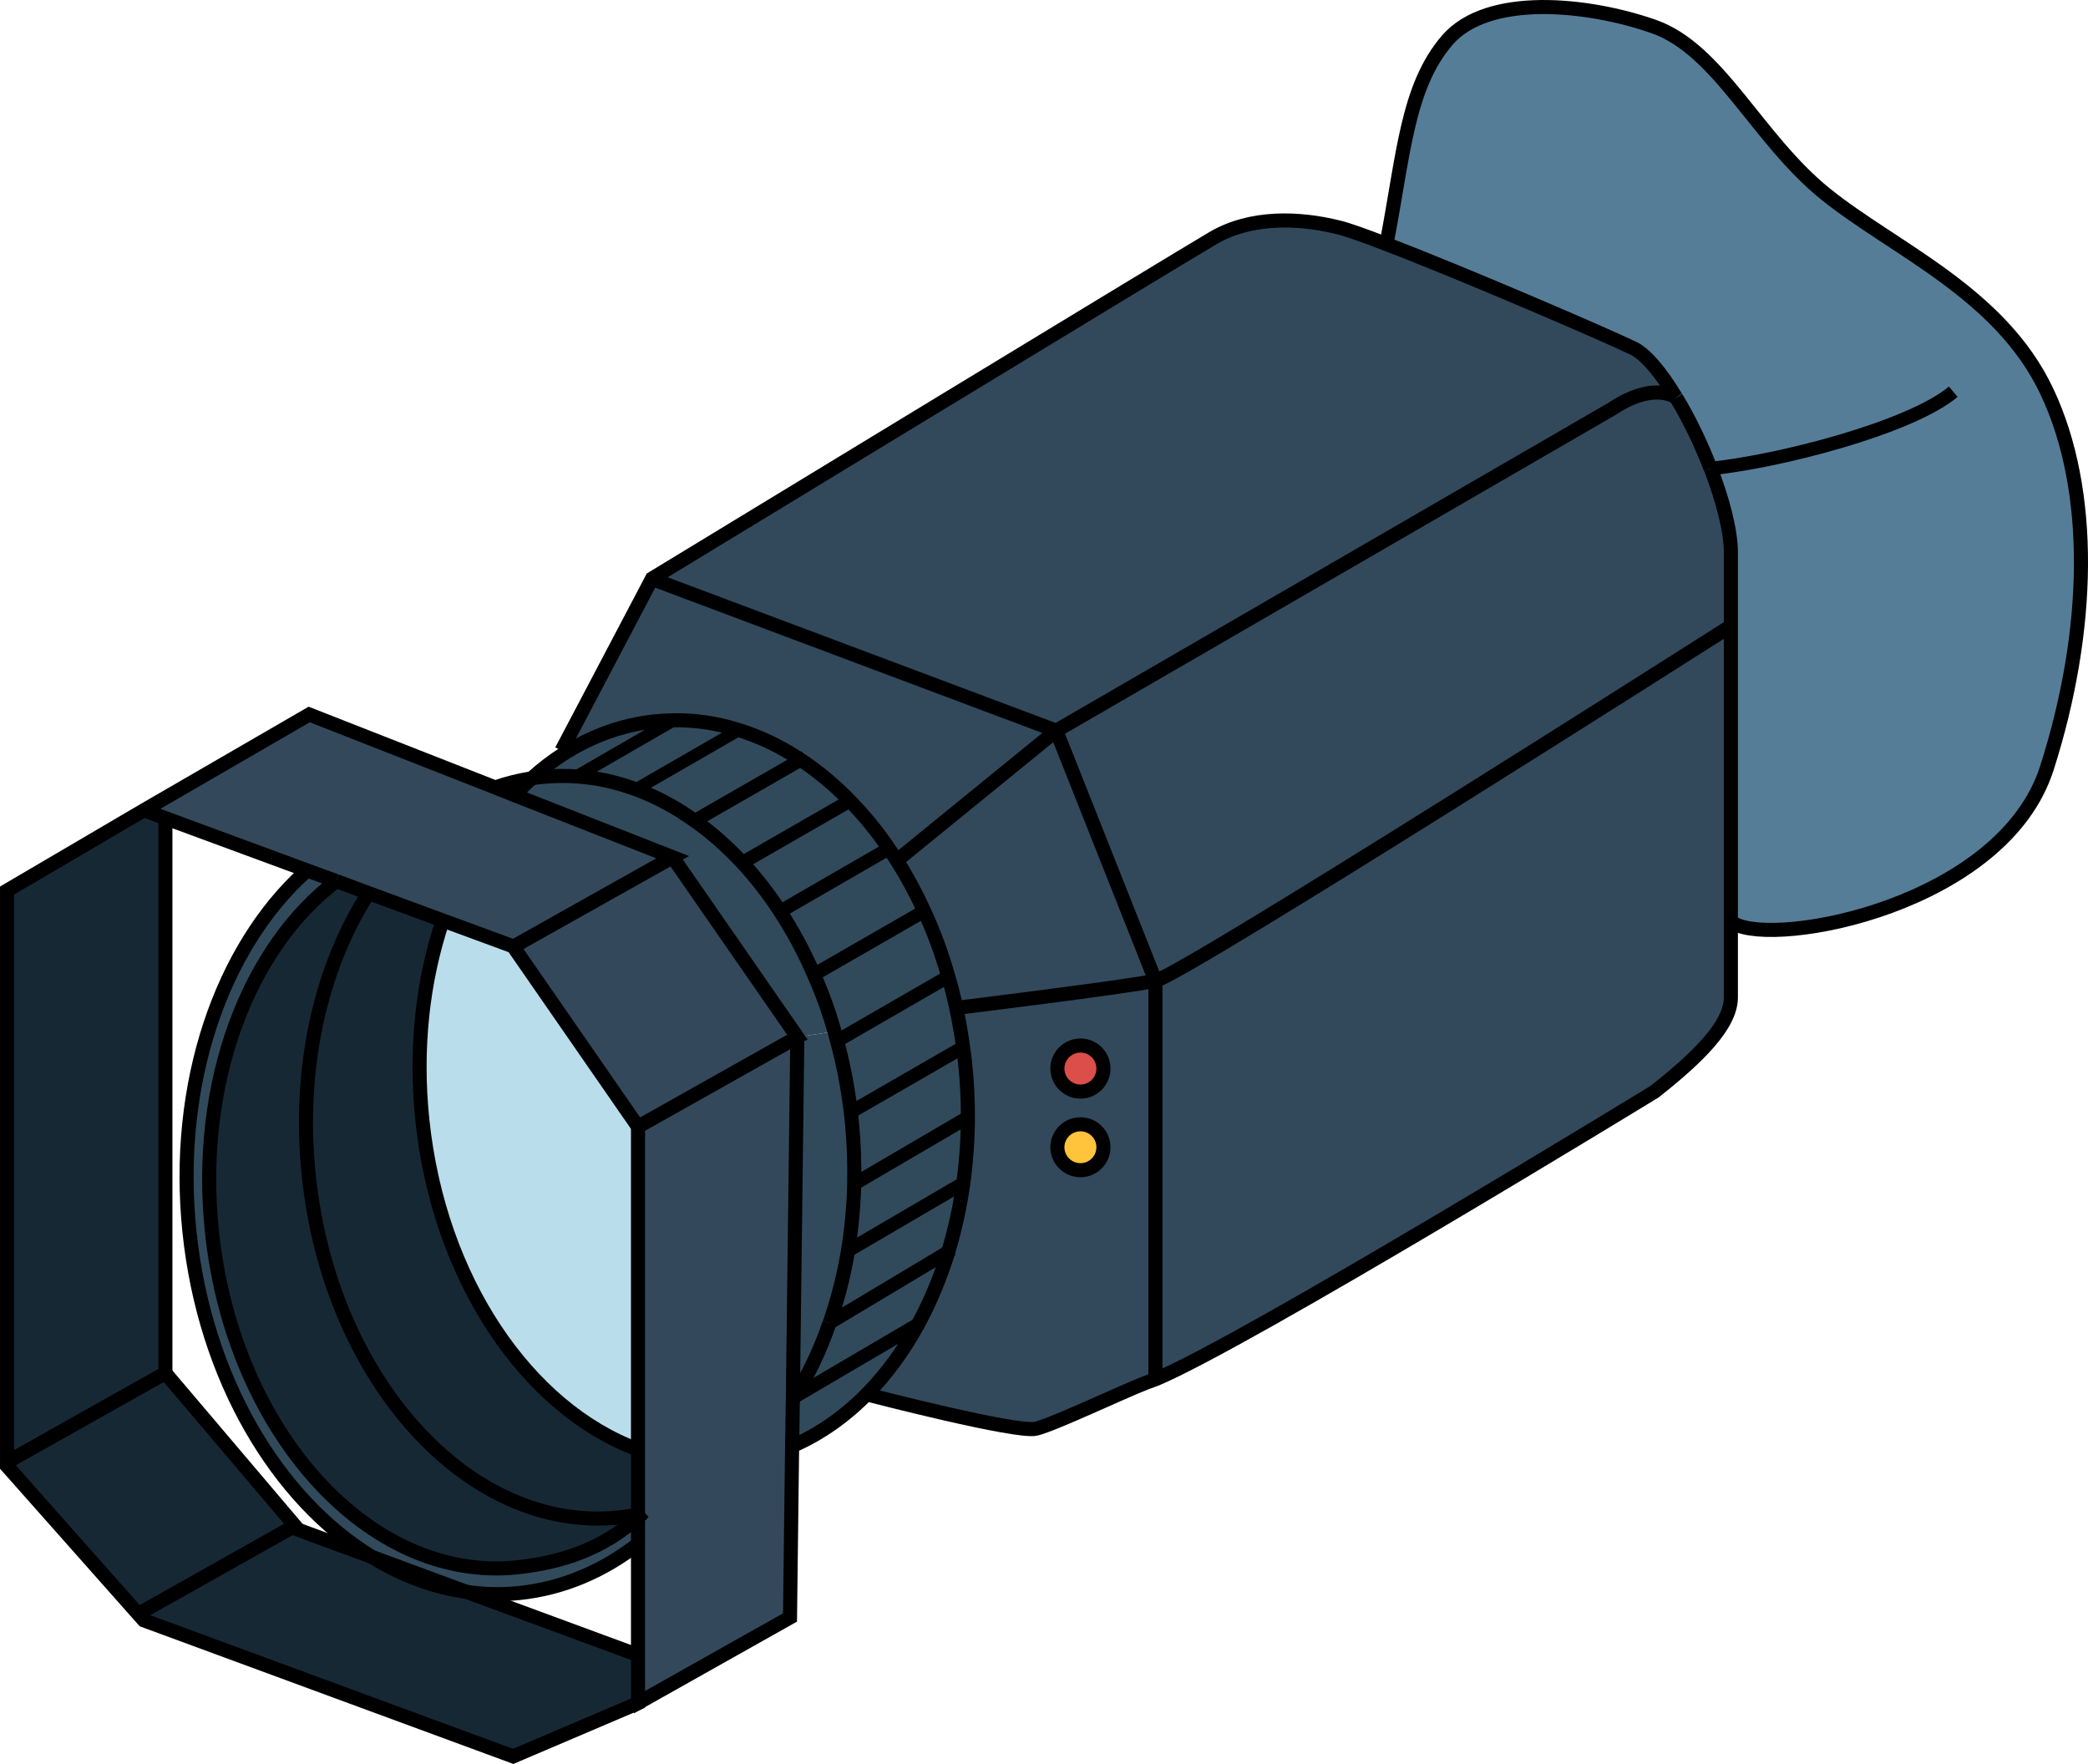
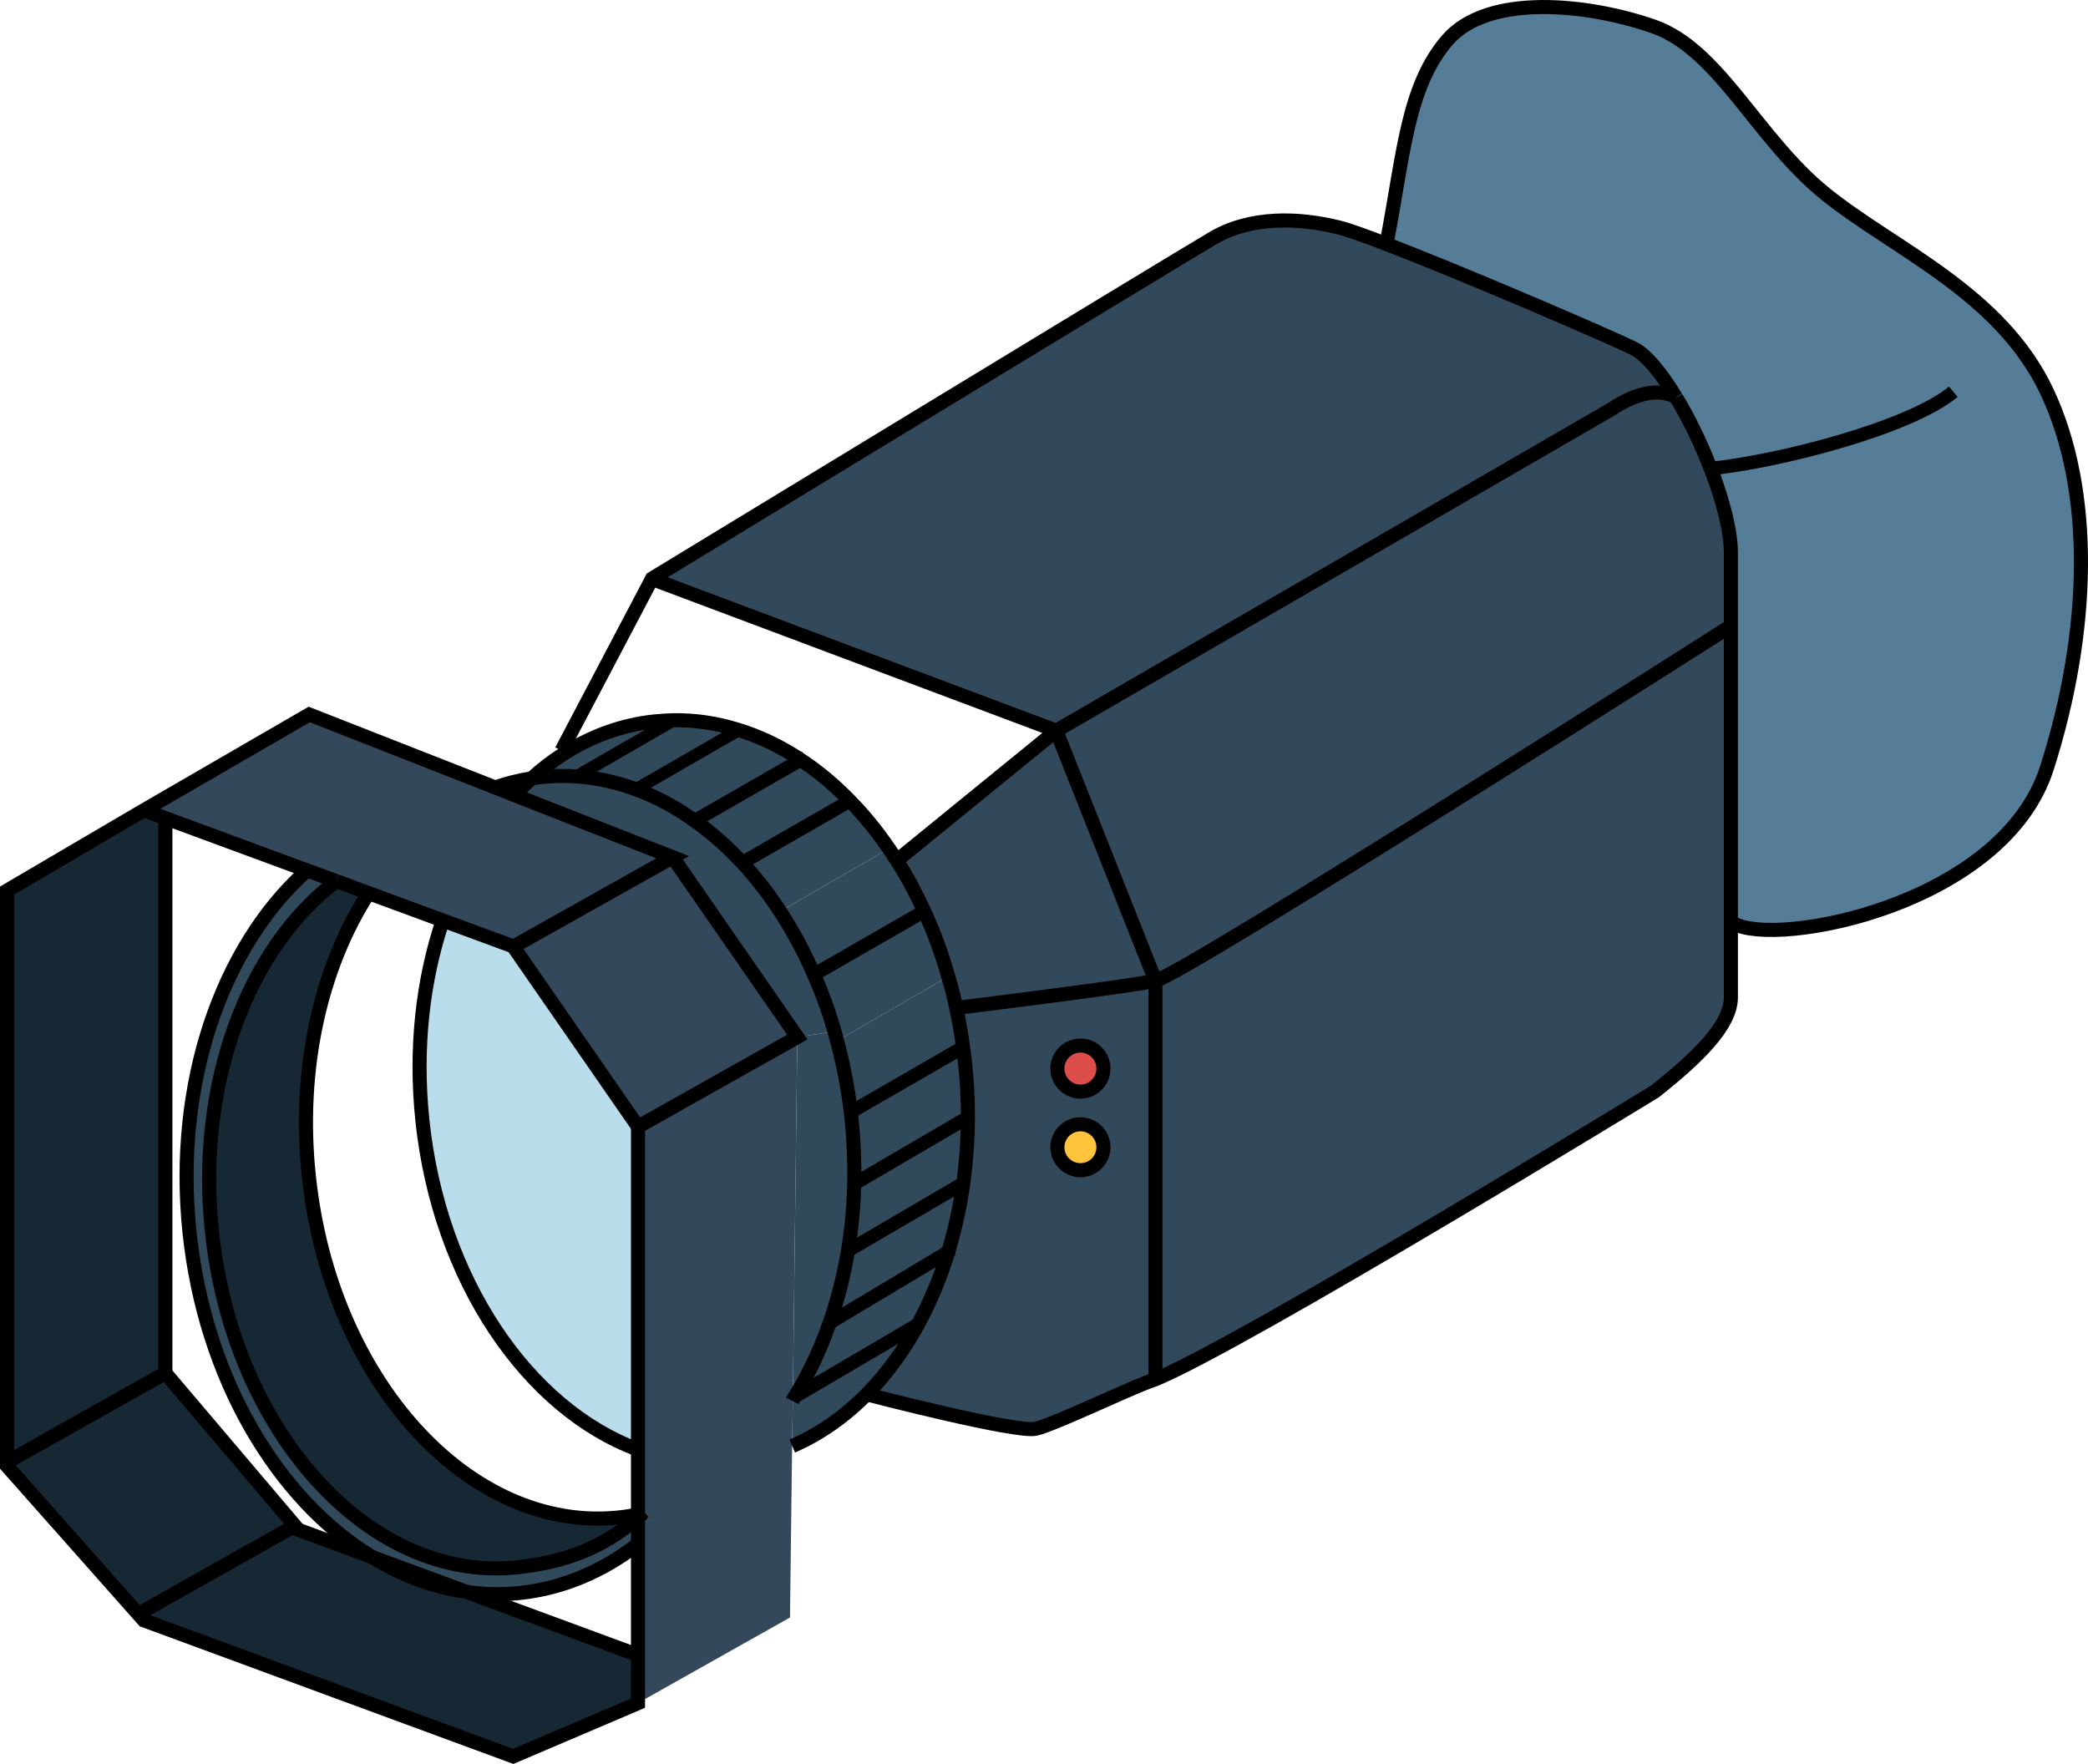
<svg xmlns="http://www.w3.org/2000/svg" id="_レイヤー_2" width="203.873" height="172.228" viewBox="0 0 203.873 172.228">
  <g id="top">
    <path d="M167.036,45.744h-.014c-.935-2.435-2.118-4.883-3.356-6.919l-.028-.028c-1.43-2.38-2.93-4.209-4.168-4.8-2.861-1.375-16.45-7.235-24.098-10.165,1.678-8.638,1.994-15.35,5.956-19.93,3.961-4.567,13.713-3.562,20.123-1.32,6.41,2.242,10.068,10.921,16.767,16.34,6.712,5.419,17.097,9.642,21.65,19.325,4.567,9.683,4.278,23.287,0,36.711-4.264,13.411-26.423,17.592-30.59,15.199h-.275v-36.202c0-2.146-.798-5.158-1.967-8.211Z" style="fill:#567d98; stroke-width:0px;" />
    <path d="M169.003,90.158v7.221c0,2.737-3.232,5.873-7.441,9.202,0,0-39.985,24.456-48.746,28.087v-38.912c2.751-.591,56.188-34.634,56.188-34.634v29.036Z" style="fill:#32495c; stroke-width:0px;" />
    <path d="M169.003,53.955v7.166s-53.437,34.043-56.188,34.634l-9.683-24.414,54.276-31.429c3.865-2.572,5.956-1.293,6.231-1.114l.028.028c1.238,2.036,2.421,4.484,3.356,6.919h.014c1.169,3.054,1.967,6.066,1.967,8.211Z" style="fill:#32495c; stroke-width:0px;" />
    <path d="M163.638,38.798c-.275-.179-2.366-1.458-6.231,1.114l-54.276,31.429-39.462-14.814-.014-.014.014-.028s51.071-31.072,54.757-33.231c3.7-2.173,8.377-2.022,12.297-1.045.853.206,2.517.798,4.649,1.623,7.648,2.93,21.237,8.789,24.098,10.165,1.238.591,2.737,2.421,4.168,4.8Z" style="fill:#32495c; stroke-width:0px;" />
    <path d="M89.639,129.303c1.183-2.173,2.173-4.553,2.957-7.084v-.014c.619-2.063,1.1-4.223,1.43-6.465.303-2.146.468-4.36.481-6.63,0-1.747-.083-3.521-.275-5.309-.055-.509-.11-1.004-.193-1.499-.165-1.32-.399-2.613-.674-3.893,0,0,16.698-2.049,19.449-2.655v38.912c-.358.138-.66.248-.908.33-2.448.949-8.927,4.044-10.756,4.498-1.829.454-16.203-3.274-16.203-3.274l-.206-.206c1.857-1.912,3.507-4.168,4.897-6.712ZM107.74,104.325c0-1.238-1.004-2.242-2.242-2.242s-2.256,1.004-2.256,2.242c0,1.252,1.018,2.256,2.256,2.256s2.242-1.004,2.242-2.256ZM107.74,112.014c0-1.238-1.004-2.242-2.242-2.242s-2.256,1.004-2.256,2.242,1.018,2.242,2.256,2.242,2.242-1.004,2.242-2.242Z" style="fill:#32495c; stroke-width:0px;" />
    <path d="M103.132,71.341l9.683,24.414c-2.751.605-19.449,2.655-19.449,2.655-.22-1.032-.468-2.049-.77-3.04-.633-2.242-1.417-4.388-2.352-6.396-.798-1.747-1.692-3.411-2.682-4.952l15.57-12.682Z" style="fill:#32495c; stroke-width:0px;" />
    <path d="M105.498,102.083c1.238,0,2.242,1.004,2.242,2.242,0,1.252-1.004,2.256-2.242,2.256s-2.256-1.004-2.256-2.256c0-1.238,1.018-2.242,2.256-2.242Z" style="fill:#db4e49; stroke-width:0px;" />
    <path d="M105.498,109.772c1.238,0,2.242,1.004,2.242,2.242s-1.004,2.242-2.242,2.242-2.256-1.004-2.256-2.242,1.018-2.242,2.256-2.242Z" style="fill:#ffc43b; stroke-width:0px;" />
-     <path d="M65.774,70.323c-.605.014-1.21.055-1.816.11-3.219.33-6.231,1.444-8.94,3.177l-.193-.316,8.83-16.781.014.014,39.462,14.814-15.57,12.682c-.248-.399-.509-.798-.784-1.183-1.155-1.706-2.435-3.26-3.796-4.649-1.499-1.541-3.109-2.888-4.8-4.003-1.994-1.334-4.113-2.338-6.3-2.985-1.981-.605-4.03-.908-6.107-.88Z" style="fill:#32495c; stroke-width:0px;" />
    <path d="M94.233,103.802c.193,1.788.275,3.562.275,5.309h-.028l-11.072,6.478c.041-2.077-.041-4.195-.261-6.341-.028-.275-.055-.55-.096-.825l.358-.041,10.522-6.066.11-.014c.083.495.138.99.193,1.499Z" style="fill:#314a5b; stroke-width:0px;" />
    <path d="M94.48,109.111h.028c-.014,2.27-.179,4.484-.481,6.63l-.261-.041-10.962,6.41c.344-2.104.55-4.278.605-6.52l11.072-6.478Z" style="fill:#314a5b; stroke-width:0px;" />
    <path d="M94.04,102.303l-.11.014-10.522,6.066-.358.041c-.289-2.38-.743-4.69-1.348-6.891l.33-.083,10.509-6.066.055-.014c.303.99.55,2.008.77,3.04.275,1.279.509,2.572.674,3.893Z" style="fill:#314a5b; stroke-width:0px;" />
    <path d="M93.765,115.7l.261.041c-.33,2.242-.812,4.401-1.43,6.465v.014l-11.581,6.932c.77-2.228,1.375-4.58,1.788-7.042l10.962-6.41Z" style="fill:#314a5b; stroke-width:0px;" />
    <path d="M92.596,95.371l-.055.014-10.509,6.066-.33.083c-.069-.275-.138-.55-.22-.825-.55-1.939-1.224-3.796-2.008-5.557l.055-.028,10.522-6.052.193-.096c.935,2.008,1.719,4.154,2.352,6.396Z" style="fill:#314a5b; stroke-width:0px;" />
    <path d="M81.015,129.152l11.581-6.932c-.784,2.531-1.774,4.91-2.957,7.084l-11.925,7.001-.055-.041c1.334-2.159,2.462-4.539,3.342-7.111h.014Z" style="fill:#314a5b; stroke-width:0px;" />
    <path d="M87.562,84.023c.99,1.541,1.884,3.205,2.682,4.952l-.193.096-10.522,6.052-.055.028c-.949-2.201-2.063-4.264-3.301-6.162l10.357-5.983.248-.165c.275.385.536.784.784,1.183Z" style="fill:#314a5b; stroke-width:0px;" />
    <path d="M77.713,136.304l11.925-7.001c-1.389,2.545-3.04,4.8-4.897,6.712-2.187,2.242-4.677,4.003-7.386,5.172h-.014l.069-4.512.248-.413.055.041Z" style="fill:#314a5b; stroke-width:0px;" />
    <path d="M86.778,82.84l-.248.165-10.357,5.983c-1.128-1.719-2.352-3.301-3.672-4.732l.096-.096,10.385-5.969c1.362,1.389,2.641,2.943,3.796,4.649Z" style="fill:#314a5b; stroke-width:0px;" />
    <path d="M82.803,122.11c-.413,2.462-1.018,4.814-1.788,7.042h-.014c-.88,2.572-2.008,4.952-3.342,7.111l-.248.413.44-35.418,3.631-.55c.083.275.151.55.22.825.605,2.201,1.059,4.512,1.348,6.891.041.275.069.55.096.825.22,2.146.303,4.264.261,6.341-.055,2.242-.261,4.415-.605,6.52Z" style="fill:#314a5b; stroke-width:0px;" />
    <path d="M82.981,78.191l-10.385,5.969-.096.096c-1.43-1.541-2.957-2.902-4.567-4.044l.165-.234,10.082-5.791c1.692,1.114,3.301,2.462,4.8,4.003Z" style="fill:#314a5b; stroke-width:0px;" />
    <path d="M76.173,88.988c1.238,1.898,2.352,3.961,3.301,6.162.784,1.761,1.458,3.617,2.008,5.557l-3.631.55-12.173-17.565-15.433-6.052c.536-.578,1.1-1.142,1.678-1.651.316-.055.633-.096.949-.124,1.169-.124,2.338-.138,3.494-.055,2.008.138,3.975.591,5.873,1.307,1.981.743,3.893,1.788,5.694,3.095,1.609,1.142,3.136,2.503,4.567,4.044,1.32,1.43,2.545,3.012,3.672,4.732Z" style="fill:#314a5b; stroke-width:0px;" />
    <path d="M78.181,74.189l-10.082,5.791-.165.234c-1.802-1.307-3.714-2.352-5.694-3.095l.055-.165,9.518-5.488.069-.261c2.187.646,4.305,1.651,6.3,2.985Z" style="fill:#314a5b; stroke-width:0px;" />
    <polygon points="65.678 83.693 77.851 101.258 62.295 110.005 50.122 92.427 65.678 83.693" style="fill:#33495b; stroke-width:0px;" />
    <path d="M62.68,147.776c-.124.041-.248.069-.385.083v-37.853l15.556-8.748-.44,35.418-.069,4.512-.206,16.739-14.841,8.349v-18.142c.138-.11.261-.234.385-.358Z" style="fill:#33495b; stroke-width:0px;" />
    <path d="M71.882,71.204l-.069.261-9.518,5.488-.055.165c-1.898-.715-3.865-1.169-5.873-1.307v-.055l9.408-5.433c2.077-.028,4.126.275,6.107.88Z" style="fill:#314a5b; stroke-width:0px;" />
    <path d="M65.774,70.323l-9.408,5.433v.055c-1.155-.083-2.325-.069-3.494.055-.316.028-.633.069-.949.124.977-.894,2.022-1.692,3.095-2.38,2.71-1.733,5.722-2.847,8.94-3.177.605-.055,1.21-.096,1.816-.11Z" style="fill:#314a5b; stroke-width:0px;" />
    <polygon points="43.231 89.869 35.982 87.2 32.846 86.031 32.832 86.031 29.875 84.945 16.148 79.883 14.043 79.113 30.191 69.76 48.347 76.884 50.246 77.641 65.678 83.693 50.122 92.427 50.108 92.4 43.231 89.869" style="fill:#33495b; stroke-width:0px;" />
    <path d="M62.295,161.599v4.677l-.124.069-12.063,5.144-36.065-13.287-.55-.619,15.006-8.445,7.84,2.888c2.888,1.788,5.997,2.957,9.202,3.397l16.753,6.176Z" style="fill:#172835; stroke-width:0px;" />
    <path d="M62.295,148.133v2.613c-3.384,2.641-7.29,4.333-11.54,4.787-1.761.179-3.494.151-5.213-.11l-9.202-3.397c-9.271-5.639-16.354-17.482-17.84-31.746-1.513-14.497,3.15-27.743,11.293-35.129l.083-.206,2.957,1.087c-8.569,6.478-13.658,19.642-12.145,34.166,2.049,19.642,15.391,34.331,29.779,32.832,4.484-.468,8.432-1.843,11.829-4.897Z" style="fill:#314a5b; stroke-width:0px;" />
    <path d="M62.295,147.858v.275c-3.397,3.054-7.345,4.429-11.829,4.897-14.387,1.499-27.729-13.191-29.779-32.832-1.513-14.525,3.576-27.688,12.145-34.166h.014l3.136,1.169c-4.608,7.152-6.946,17.014-5.832,27.578,2.077,19.972,15.639,34.909,30.274,33.382.633-.069,1.252-.165,1.871-.303Z" style="fill:#172835; stroke-width:0px;" />
-     <path d="M62.295,141.531v6.327c-.619.138-1.238.234-1.871.303-14.635,1.527-28.197-13.411-30.274-33.382-1.114-10.564,1.224-20.426,5.832-27.578l7.249,2.668c-1.953,5.804-2.723,12.475-1.994,19.477,1.637,15.653,10.316,28.224,21.058,32.186Z" style="fill:#172835; stroke-width:0px;" />
    <path d="M50.122,92.427l12.173,17.578v31.526c-10.742-3.961-19.421-16.533-21.058-32.186-.729-7.001.041-13.672,1.994-19.477l6.877,2.531.014.028Z" style="fill:#baddec; stroke-width:0px;" />
    <polygon points="28.5 149.137 13.493 157.583 .688 143.14 .688 142.755 16.148 134.062 28.802 148.972 28.5 149.137" style="fill:#172835; stroke-width:0px;" />
    <polygon points="16.148 79.883 16.148 134.062 .688 142.755 .688 87.118 .688 86.953 14.043 79.113 16.148 79.883" style="fill:#172835; stroke-width:0px;" />
    <path d="M167.036,45.744c1.169,3.054,1.967,6.066,1.967,8.211v43.423c0,2.737-3.232,5.873-7.441,9.202,0,0-39.985,24.456-48.746,28.087-.358.138-.66.248-.908.33-2.448.949-8.927,4.044-10.756,4.498-1.829.454-16.203-3.274-16.203-3.274" style="fill:none; stroke:#000; stroke-miterlimit:10; stroke-width:1.375px;" />
    <path d="M163.666,38.825c1.238,2.036,2.421,4.484,3.356,6.919" style="fill:none; stroke:#000; stroke-miterlimit:10; stroke-width:1.375px;" />
    <path d="M54.826,73.294l8.83-16.781.014-.028s51.071-31.072,54.757-33.231c3.7-2.173,8.377-2.022,12.297-1.045.853.206,2.517.798,4.649,1.623,7.648,2.93,21.237,8.789,24.098,10.165,1.238.591,2.737,2.421,4.168,4.8" style="fill:none; stroke:#000; stroke-miterlimit:10; stroke-width:1.375px;" />
    <path d="M87.287,84.257l.275-.234,15.57-12.682,54.276-31.429c3.865-2.572,5.956-1.293,6.231-1.114l.028.028" style="fill:none; stroke:#000; stroke-miterlimit:10; stroke-width:1.375px;" />
    <polyline points=".578 142.81 .688 142.755 16.148 134.062 16.148 79.883" style="fill:none; stroke:#000; stroke-miterlimit:10; stroke-width:1.375px;" />
    <polyline points="50.108 92.441 50.122 92.427 65.678 83.693 50.246 77.641 48.347 76.884 30.191 69.76 14.043 79.113 .688 86.953 .688 87.118 .688 142.755 .688 143.14 13.493 157.583 14.043 158.202 50.108 171.488 62.171 166.344 62.295 166.289 62.295 166.276 62.295 161.599 62.295 150.747 62.295 148.133 62.295 147.858 62.295 141.531 62.295 110.005" style="fill:none; stroke:#000; stroke-miterlimit:10; stroke-width:1.375px;" />
    <polyline points="28.114 149 28.5 149.137 36.34 152.026 45.541 155.423 62.295 161.599" style="fill:none; stroke:#000; stroke-miterlimit:10; stroke-width:1.375px;" />
    <polyline points="32.832 86.031 29.875 84.945 16.148 79.883 14.043 79.113" style="fill:none; stroke:#000; stroke-miterlimit:10; stroke-width:1.375px;" />
    <polyline points="62.295 110.005 50.122 92.427 50.108 92.4 43.231 89.869 35.982 87.2 32.846 86.031" style="fill:none; stroke:#000; stroke-miterlimit:10; stroke-width:1.375px;" />
    <polyline points="65.678 83.693 77.851 101.258 62.295 110.005" style="fill:none; stroke:#000; stroke-miterlimit:10; stroke-width:1.375px;" />
-     <polyline points="77.851 101.258 77.411 136.676 77.342 141.187 77.136 157.926 62.295 166.276 62.171 166.344 61.579 166.674" style="fill:none; stroke:#000; stroke-miterlimit:10; stroke-width:1.375px;" />
    <polyline points="16.148 134.062 28.802 148.972 28.5 149.137 13.493 157.583 13.232 157.72" style="fill:none; stroke:#000; stroke-miterlimit:10; stroke-width:1.375px;" />
    <path d="M62.295,150.747c-3.384,2.641-7.29,4.333-11.54,4.787-1.761.179-3.494.151-5.213-.11-3.205-.44-6.313-1.609-9.202-3.397-9.271-5.639-16.354-17.482-17.84-31.746-1.513-14.497,3.15-27.743,11.293-35.129" style="fill:none; stroke:#000; stroke-miterlimit:10; stroke-width:1.375px;" />
    <path d="M62.845,147.624c-.055.055-.11.11-.165.151-.124.124-.248.248-.385.358-3.397,3.054-7.345,4.429-11.829,4.897-14.387,1.499-27.729-13.191-29.779-32.832-1.513-14.525,3.576-27.688,12.145-34.166h.014" style="fill:none; stroke:#000; stroke-miterlimit:10; stroke-width:1.375px;" />
    <path d="M81.001,129.152c-.88,2.572-2.008,4.952-3.342,7.111l-.248.413c-.028.028-.055.069-.069.096" style="fill:none; stroke:#000; stroke-miterlimit:10; stroke-width:1.375px;" />
    <path d="M48.347,76.884c1.155-.399,2.352-.701,3.576-.894.316-.055.633-.096.949-.124,1.169-.124,2.338-.138,3.494-.055,2.008.138,3.975.591,5.873,1.307,1.981.743,3.893,1.788,5.694,3.095,1.609,1.142,3.136,2.503,4.567,4.044,1.32,1.43,2.545,3.012,3.672,4.732,1.238,1.898,2.352,3.961,3.301,6.162.784,1.761,1.458,3.617,2.008,5.557.083.275.151.55.22.825.605,2.201,1.059,4.512,1.348,6.891.041.275.069.55.096.825.22,2.146.303,4.264.261,6.341-.055,2.242-.261,4.415-.605,6.52-.413,2.462-1.018,4.814-1.788,7.042" style="fill:none; stroke:#000; stroke-miterlimit:10; stroke-width:1.375px;" />
    <path d="M62.955,147.721c-.096.028-.179.041-.275.055-.124.041-.248.069-.385.083-.619.138-1.238.234-1.871.303-14.635,1.527-28.197-13.411-30.274-33.382-1.114-10.564,1.224-20.426,5.832-27.578" style="fill:none; stroke:#000; stroke-miterlimit:10; stroke-width:1.375px;" />
    <path d="M62.295,141.531c-10.742-3.961-19.421-16.533-21.058-32.186-.729-7.001.041-13.672,1.994-19.477v-.014" style="fill:none; stroke:#000; stroke-miterlimit:10; stroke-width:1.375px;" />
    <path d="M92.596,122.22c-.784,2.531-1.774,4.91-2.957,7.084-1.389,2.545-3.04,4.8-4.897,6.712-2.187,2.242-4.677,4.003-7.386,5.172" style="fill:none; stroke:#000; stroke-miterlimit:10; stroke-width:1.375px;" />
    <path d="M50.246,77.641c.536-.578,1.1-1.142,1.678-1.651.977-.894,2.022-1.692,3.095-2.38,2.71-1.733,5.722-2.847,8.94-3.177.605-.055,1.21-.096,1.816-.11,2.077-.028,4.126.275,6.107.88,2.187.646,4.305,1.651,6.3,2.985,1.692,1.114,3.301,2.462,4.8,4.003,1.362,1.389,2.641,2.943,3.796,4.649.275.385.536.784.784,1.183.99,1.541,1.884,3.205,2.682,4.952.935,2.008,1.719,4.154,2.352,6.396.303.99.55,2.008.77,3.04.275,1.279.509,2.572.674,3.893.083.495.138.99.193,1.499.193,1.788.275,3.562.275,5.309-.014,2.27-.179,4.484-.481,6.63-.33,2.242-.812,4.401-1.43,6.465" style="fill:none; stroke:#000; stroke-miterlimit:10; stroke-width:1.375px;" />
    <polyline points="63.67 56.528 103.132 71.341 112.815 95.756 112.815 134.667 112.815 134.998" style="fill:none; stroke:#000; stroke-miterlimit:10; stroke-width:1.375px;" />
    <path d="M93.366,98.41s16.698-2.049,19.449-2.655c2.751-.591,56.188-34.634,56.188-34.634" style="fill:none; stroke:#000; stroke-miterlimit:10; stroke-width:1.375px;" />
    <path d="M135.373,23.833c1.678-8.638,1.994-15.35,5.956-19.93,3.961-4.567,13.713-3.562,20.123-1.32,6.41,2.242,10.068,10.921,16.767,16.34,6.712,5.419,17.097,9.642,21.65,19.325,4.567,9.683,4.278,23.287,0,36.711-4.264,13.411-26.423,17.592-30.59,15.199" style="fill:none; stroke:#000; stroke-miterlimit:10; stroke-width:1.375px;" />
    <path d="M107.74,104.325c0,1.252-1.004,2.256-2.242,2.256s-2.256-1.004-2.256-2.256c0-1.238,1.018-2.242,2.256-2.242s2.242,1.004,2.242,2.242Z" style="fill:none; stroke:#000; stroke-miterlimit:10; stroke-width:1.375px;" />
    <path d="M107.74,112.014c0,1.238-1.004,2.242-2.242,2.242s-2.256-1.004-2.256-2.242,1.018-2.242,2.256-2.242,2.242,1.004,2.242,2.242Z" style="fill:none; stroke:#000; stroke-miterlimit:10; stroke-width:1.375px;" />
    <polyline points="72.597 84.161 82.981 78.191 83.119 78.109" style="fill:none; stroke:#000; stroke-miterlimit:10; stroke-width:1.319px;" />
-     <polyline points="76.022 89.071 76.173 88.988 86.53 83.005" style="fill:none; stroke:#000; stroke-miterlimit:10; stroke-width:1.319px;" />
    <line x1="79.529" y1="95.123" x2="90.051" y2="89.071" style="fill:none; stroke:#000; stroke-miterlimit:10; stroke-width:1.319px;" />
-     <line x1="82.032" y1="101.45" x2="92.541" y2="95.384" style="fill:none; stroke:#000; stroke-miterlimit:10; stroke-width:1.319px;" />
    <line x1="83.408" y1="108.382" x2="93.93" y2="102.317" style="fill:none; stroke:#000; stroke-miterlimit:10; stroke-width:1.319px;" />
    <line x1="83.408" y1="115.59" x2="94.48" y2="109.111" style="fill:none; stroke:#000; stroke-miterlimit:10; stroke-width:1.319px;" />
    <polyline points="82.706 122.165 82.803 122.11 93.765 115.7" style="fill:none; stroke:#000; stroke-miterlimit:10; stroke-width:1.319px;" />
    <polyline points="81.015 129.152 92.596 122.22 92.596 122.206 92.747 122.123" style="fill:none; stroke:#000; stroke-miterlimit:10; stroke-width:1.319px;" />
    <line x1="81.001" y1="129.152" x2="81.015" y2="129.152" style="fill:none; stroke:#000; stroke-miterlimit:10; stroke-width:1.375px;" />
    <polyline points="77.713 136.304 89.639 129.303 89.886 129.152" style="fill:none; stroke:#000; stroke-miterlimit:10; stroke-width:1.319px;" />
    <polyline points="68.099 79.979 78.181 74.189 78.621 73.927" style="fill:none; stroke:#000; stroke-miterlimit:10; stroke-width:1.319px;" />
    <line x1="62.295" y1="76.953" x2="71.813" y2="71.465" style="fill:none; stroke:#000; stroke-miterlimit:10; stroke-width:1.195px;" />
    <polyline points="56.366 75.757 65.774 70.323 65.885 70.268" style="fill:none; stroke:#000; stroke-miterlimit:10; stroke-width:1.195px;" />
    <path d="M167.036,45.744c6.63-.674,19.421-3.948,23.685-7.496" style="fill:none; stroke:#000; stroke-miterlimit:10; stroke-width:1.319px;" />
    <line x1="167.022" y1="45.744" x2="167.036" y2="45.744" style="fill:none; stroke:#000; stroke-miterlimit:10; stroke-width:1.375px;" />
  </g>
</svg>